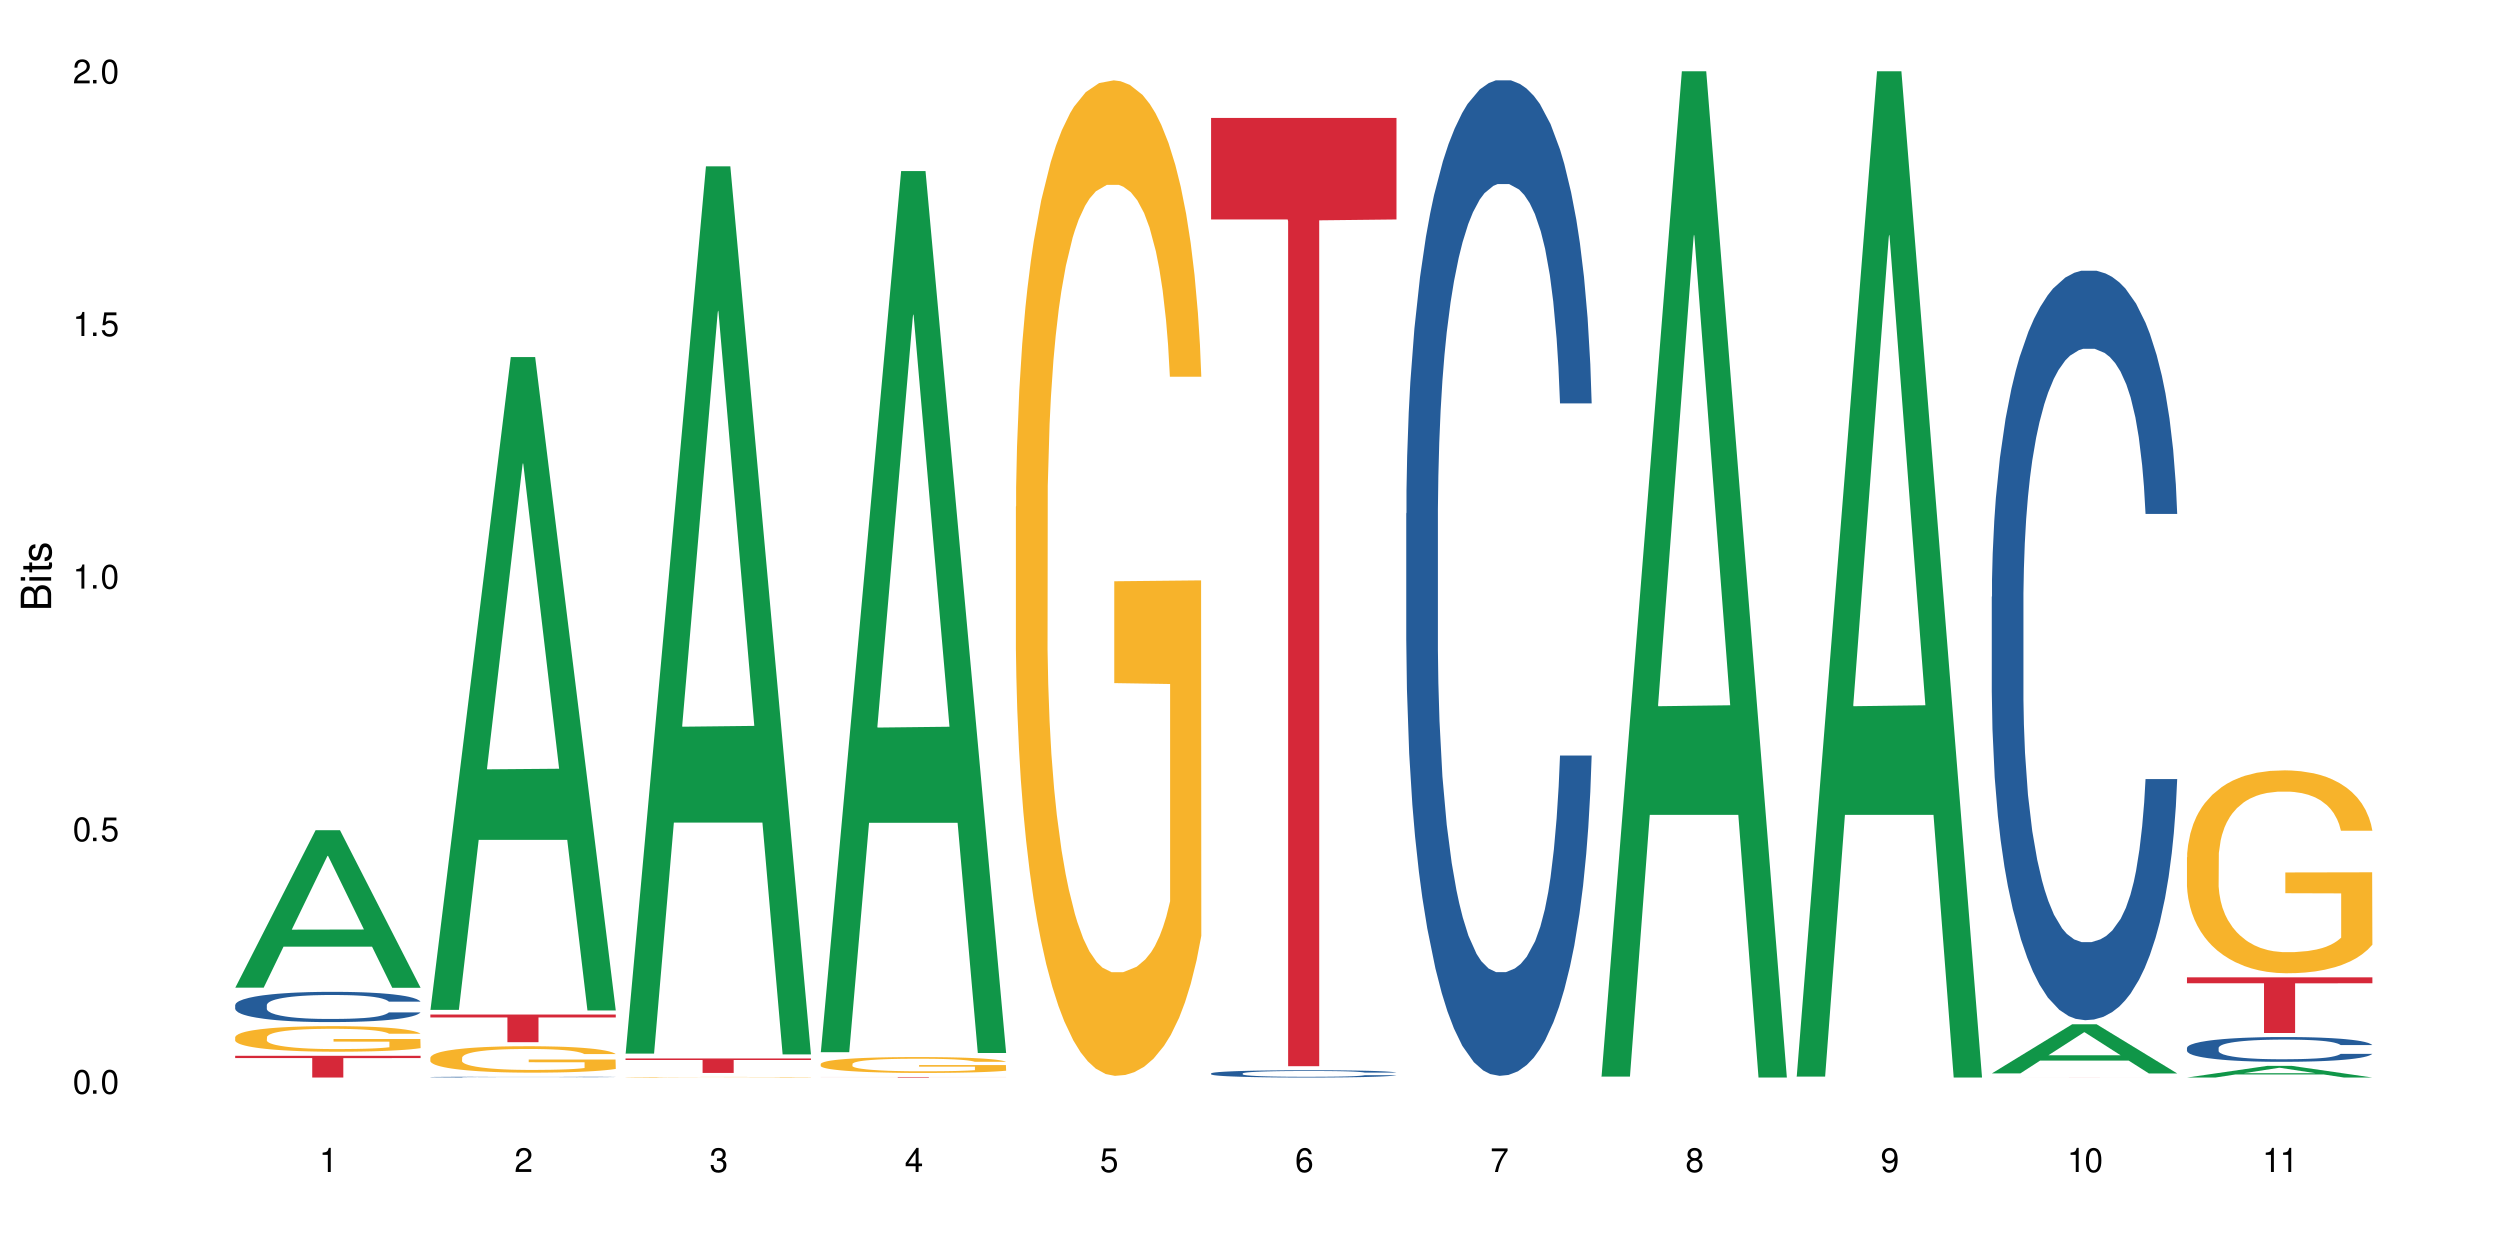
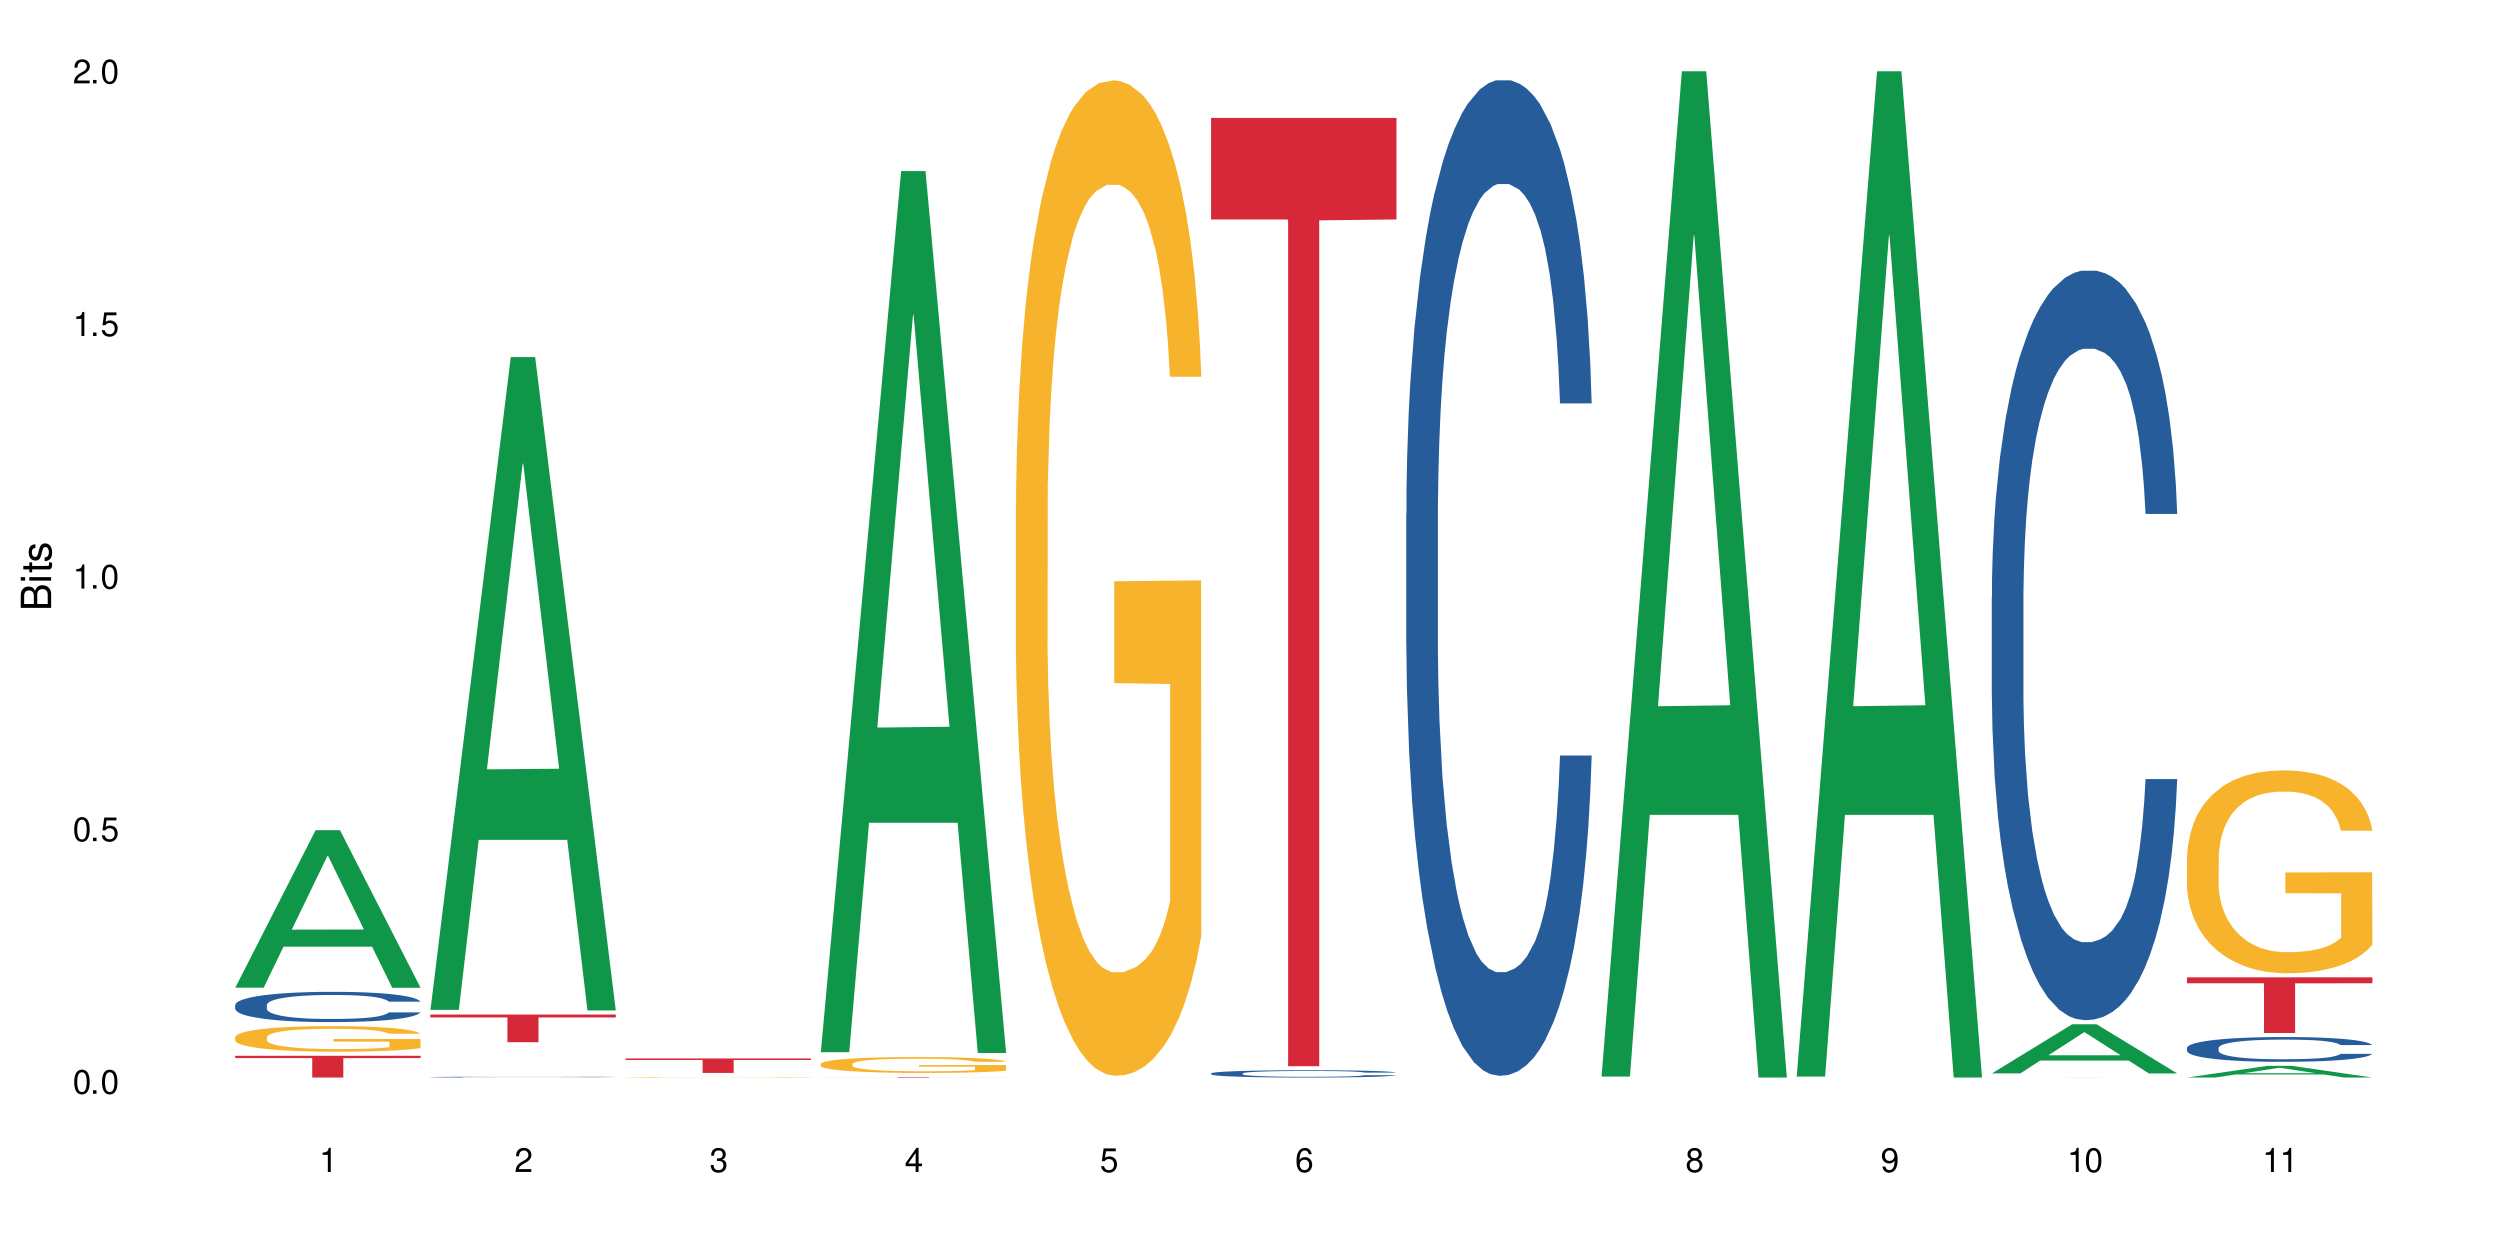
<svg xmlns="http://www.w3.org/2000/svg" xmlns:xlink="http://www.w3.org/1999/xlink" width="720" height="360" viewBox="0 0 720 360">
  <defs>
    <g>
      <g id="glyph-0-0">
</g>
      <g id="glyph-0-1">
        <path d="M 2.641 -6.938 C 2 -6.938 1.422 -6.656 1.078 -6.172 C 0.641 -5.562 0.406 -4.641 0.406 -3.359 C 0.406 -1.016 1.188 0.219 2.641 0.219 C 4.078 0.219 4.859 -1.016 4.859 -3.297 C 4.859 -4.641 4.656 -5.547 4.203 -6.172 C 3.844 -6.656 3.281 -6.938 2.641 -6.938 Z M 2.641 -6.188 C 3.547 -6.188 4 -5.25 4 -3.375 C 4 -1.406 3.562 -0.484 2.625 -0.484 C 1.734 -0.484 1.281 -1.438 1.281 -3.344 C 1.281 -5.25 1.734 -6.188 2.641 -6.188 Z M 2.641 -6.188 " />
      </g>
      <g id="glyph-0-2">
        <path d="M 1.828 -1 L 0.828 -1 L 0.828 0 L 1.828 0 Z M 1.828 -1 " />
      </g>
      <g id="glyph-0-3">
        <path d="M 4.562 -6.797 L 1.062 -6.797 L 0.547 -3.094 L 1.328 -3.094 C 1.719 -3.562 2.047 -3.734 2.578 -3.734 C 3.484 -3.734 4.062 -3.109 4.062 -2.094 C 4.062 -1.125 3.484 -0.531 2.578 -0.531 C 1.828 -0.531 1.375 -0.906 1.188 -1.672 L 0.328 -1.672 C 0.453 -1.109 0.547 -0.844 0.75 -0.594 C 1.125 -0.078 1.828 0.219 2.594 0.219 C 3.969 0.219 4.922 -0.781 4.922 -2.219 C 4.922 -3.562 4.031 -4.484 2.719 -4.484 C 2.25 -4.484 1.859 -4.359 1.469 -4.062 L 1.734 -5.969 L 4.562 -5.969 Z M 4.562 -6.797 " />
      </g>
      <g id="glyph-0-4">
        <path d="M 2.484 -4.938 L 2.484 0 L 3.328 0 L 3.328 -6.938 L 2.766 -6.938 C 2.469 -5.875 2.281 -5.734 0.984 -5.562 L 0.984 -4.938 Z M 2.484 -4.938 " />
      </g>
      <g id="glyph-0-5">
        <path d="M 4.859 -0.828 L 1.281 -0.828 C 1.359 -1.406 1.672 -1.781 2.5 -2.281 L 3.469 -2.828 C 4.406 -3.344 4.906 -4.062 4.906 -4.906 C 4.906 -5.484 4.672 -6.031 4.266 -6.406 C 3.859 -6.766 3.375 -6.938 2.719 -6.938 C 1.859 -6.938 1.219 -6.625 0.844 -6.031 C 0.609 -5.672 0.5 -5.234 0.484 -4.531 L 1.328 -4.531 C 1.359 -5.016 1.406 -5.281 1.531 -5.516 C 1.75 -5.938 2.188 -6.203 2.703 -6.203 C 3.469 -6.203 4.031 -5.641 4.031 -4.891 C 4.031 -4.344 3.719 -3.859 3.125 -3.516 L 2.234 -3 C 0.812 -2.172 0.406 -1.531 0.328 -0.016 L 4.859 -0.016 Z M 4.859 -0.828 " />
      </g>
      <g id="glyph-0-6">
        <path d="M 2.125 -3.188 L 2.578 -3.188 C 3.5 -3.188 3.984 -2.766 3.984 -1.922 C 3.984 -1.062 3.469 -0.531 2.594 -0.531 C 1.656 -0.531 1.203 -1 1.156 -2.016 L 0.312 -2.016 C 0.344 -1.453 0.438 -1.094 0.609 -0.781 C 0.953 -0.109 1.625 0.219 2.547 0.219 C 3.953 0.219 4.859 -0.625 4.859 -1.938 C 4.859 -2.828 4.516 -3.297 3.703 -3.594 C 4.344 -3.844 4.656 -4.328 4.656 -5.031 C 4.656 -6.219 3.875 -6.938 2.578 -6.938 C 1.203 -6.938 0.484 -6.172 0.453 -4.703 L 1.297 -4.703 C 1.312 -5.125 1.344 -5.359 1.453 -5.578 C 1.641 -5.969 2.062 -6.203 2.594 -6.203 C 3.344 -6.203 3.797 -5.75 3.797 -5 C 3.797 -4.516 3.609 -4.219 3.25 -4.047 C 3.016 -3.953 2.703 -3.922 2.125 -3.906 Z M 2.125 -3.188 " />
      </g>
      <g id="glyph-0-7">
        <path d="M 3.141 -1.672 L 3.141 0 L 3.984 0 L 3.984 -1.672 L 4.984 -1.672 L 4.984 -2.438 L 3.984 -2.438 L 3.984 -6.938 L 3.359 -6.938 L 0.266 -2.578 L 0.266 -1.672 Z M 3.141 -2.438 L 1 -2.438 L 3.141 -5.5 Z M 3.141 -2.438 " />
      </g>
      <g id="glyph-0-8">
        <path d="M 4.781 -5.125 C 4.609 -6.266 3.891 -6.938 2.844 -6.938 C 2.094 -6.938 1.422 -6.578 1.031 -5.953 C 0.594 -5.266 0.406 -4.422 0.406 -3.172 C 0.406 -2 0.578 -1.25 0.984 -0.641 C 1.359 -0.078 1.953 0.219 2.703 0.219 C 3.984 0.219 4.922 -0.75 4.922 -2.094 C 4.922 -3.375 4.062 -4.281 2.844 -4.281 C 2.172 -4.281 1.641 -4.031 1.281 -3.516 C 1.281 -5.234 1.828 -6.188 2.797 -6.188 C 3.391 -6.188 3.797 -5.797 3.938 -5.125 Z M 2.734 -3.531 C 3.547 -3.531 4.062 -2.953 4.062 -2.031 C 4.062 -1.156 3.484 -0.531 2.703 -0.531 C 1.922 -0.531 1.328 -1.188 1.328 -2.078 C 1.328 -2.938 1.906 -3.531 2.734 -3.531 Z M 2.734 -3.531 " />
      </g>
      <g id="glyph-0-9">
-         <path d="M 4.984 -6.797 L 0.438 -6.797 L 0.438 -5.969 L 4.109 -5.969 C 2.5 -3.656 1.828 -2.234 1.328 0 L 2.219 0 C 2.594 -2.172 3.453 -4.047 4.984 -6.094 Z M 4.984 -6.797 " />
-       </g>
+         </g>
      <g id="glyph-0-10">
        <path d="M 3.75 -3.656 C 4.469 -4.094 4.688 -4.438 4.688 -5.078 C 4.688 -6.172 3.844 -6.938 2.641 -6.938 C 1.438 -6.938 0.594 -6.172 0.594 -5.094 C 0.594 -4.438 0.812 -4.094 1.516 -3.656 C 0.734 -3.266 0.359 -2.703 0.359 -1.922 C 0.359 -0.656 1.281 0.219 2.641 0.219 C 3.984 0.219 4.922 -0.656 4.922 -1.922 C 4.922 -2.703 4.531 -3.266 3.75 -3.656 Z M 2.641 -6.188 C 3.359 -6.188 3.812 -5.75 3.812 -5.062 C 3.812 -4.406 3.344 -3.984 2.641 -3.984 C 1.922 -3.984 1.453 -4.406 1.453 -5.078 C 1.453 -5.75 1.922 -6.188 2.641 -6.188 Z M 2.641 -3.266 C 3.484 -3.266 4.062 -2.719 4.062 -1.906 C 4.062 -1.078 3.484 -0.531 2.625 -0.531 C 1.797 -0.531 1.219 -1.094 1.219 -1.906 C 1.219 -2.719 1.781 -3.266 2.641 -3.266 Z M 2.641 -3.266 " />
      </g>
      <g id="glyph-0-11">
        <path d="M 0.516 -1.578 C 0.672 -0.453 1.406 0.219 2.438 0.219 C 3.188 0.219 3.859 -0.141 4.266 -0.766 C 4.688 -1.453 4.891 -2.297 4.891 -3.547 C 4.891 -4.719 4.703 -5.453 4.312 -6.078 C 3.938 -6.641 3.344 -6.938 2.594 -6.938 C 1.297 -6.938 0.359 -5.969 0.359 -4.625 C 0.359 -3.344 1.234 -2.453 2.453 -2.453 C 3.094 -2.453 3.578 -2.672 4.016 -3.203 C 4 -1.484 3.469 -0.531 2.5 -0.531 C 1.906 -0.531 1.484 -0.906 1.359 -1.578 Z M 2.578 -6.203 C 3.375 -6.203 3.969 -5.531 3.969 -4.641 C 3.969 -3.797 3.391 -3.188 2.547 -3.188 C 1.734 -3.188 1.234 -3.766 1.234 -4.688 C 1.234 -5.562 1.797 -6.203 2.578 -6.203 Z M 2.578 -6.203 " />
      </g>
      <g id="glyph-1-0">
</g>
      <g id="glyph-1-1">
        <path d="M 0 -0.953 L 0 -4.891 C 0 -5.719 -0.234 -6.344 -0.734 -6.797 C -1.188 -7.234 -1.812 -7.469 -2.5 -7.469 C -3.547 -7.469 -4.188 -7 -4.625 -5.875 C -4.984 -6.688 -5.625 -7.094 -6.531 -7.094 C -7.172 -7.094 -7.734 -6.859 -8.141 -6.391 C -8.562 -5.922 -8.75 -5.344 -8.75 -4.5 L -8.75 -0.953 Z M -4.984 -2.062 L -7.766 -2.062 L -7.766 -4.219 C -7.766 -4.844 -7.688 -5.203 -7.453 -5.5 C -7.219 -5.812 -6.859 -5.969 -6.375 -5.969 C -5.891 -5.969 -5.531 -5.812 -5.297 -5.5 C -5.062 -5.203 -4.984 -4.844 -4.984 -4.219 Z M -0.984 -2.062 L -4 -2.062 L -4 -4.781 C -4 -5.766 -3.438 -6.359 -2.484 -6.359 C -1.547 -6.359 -0.984 -5.766 -0.984 -4.781 Z M -0.984 -2.062 " />
      </g>
      <g id="glyph-1-2">
        <path d="M -6.281 -1.797 L -6.281 -0.797 L 0 -0.797 L 0 -1.797 Z M -8.75 -1.797 L -8.75 -0.797 L -7.484 -0.797 L -7.484 -1.797 Z M -8.75 -1.797 " />
      </g>
      <g id="glyph-1-3">
        <path d="M -6.281 -3.047 L -6.281 -2.016 L -8.016 -2.016 L -8.016 -1.016 L -6.281 -1.016 L -6.281 -0.172 L -5.469 -0.172 L -5.469 -1.016 L -0.719 -1.016 C -0.078 -1.016 0.281 -1.453 0.281 -2.234 C 0.281 -2.5 0.25 -2.719 0.188 -3.047 L -0.641 -3.047 C -0.609 -2.906 -0.594 -2.766 -0.594 -2.562 C -0.594 -2.141 -0.719 -2.016 -1.156 -2.016 L -5.469 -2.016 L -5.469 -3.047 Z M -6.281 -3.047 " />
      </g>
      <g id="glyph-1-4">
        <path d="M -4.531 -5.25 C -5.766 -5.25 -6.469 -4.422 -6.469 -2.969 C -6.469 -1.516 -5.719 -0.562 -4.547 -0.562 C -3.562 -0.562 -3.094 -1.062 -2.734 -2.562 L -2.516 -3.484 C -2.344 -4.188 -2.094 -4.469 -1.641 -4.469 C -1.047 -4.469 -0.641 -3.875 -0.641 -3 C -0.641 -2.453 -0.797 -2 -1.062 -1.75 C -1.25 -1.594 -1.422 -1.531 -1.875 -1.469 L -1.875 -0.406 C -0.422 -0.453 0.281 -1.266 0.281 -2.922 C 0.281 -4.5 -0.5 -5.516 -1.719 -5.516 C -2.656 -5.516 -3.172 -4.984 -3.469 -3.734 L -3.703 -2.766 C -3.891 -1.953 -4.156 -1.609 -4.594 -1.609 C -5.188 -1.609 -5.547 -2.125 -5.547 -2.938 C -5.547 -3.75 -5.203 -4.172 -4.531 -4.203 Z M -4.531 -5.25 " />
      </g>
    </g>
  </defs>
  <rect x="-72" y="-36" width="864" height="432" fill="rgb(100%, 100%, 100%)" fill-opacity="1" />
  <path fill-rule="nonzero" fill="rgb(6.275%, 58.824%, 28.235%)" fill-opacity="1" d="M 67.73 284.449 L 67.789 284.406 L 90.895 239.09 L 97.91 239.09 L 121.133 284.492 L 112.973 284.492 L 107.152 272.641 L 81.652 272.641 L 75.945 284.449 L 67.73 284.449 L 84.105 267.738 L 104.816 267.695 L 94.488 246.508 L 94.375 246.465 L 94.262 246.594 L 84.047 267.695 L 84.105 267.738 Z M 67.73 284.449 " />
  <path fill-rule="nonzero" fill="rgb(14.51%, 36.078%, 60%)" fill-opacity="1" d="M 67.73 289.445 L 67.797 289.438 L 67.797 289.246 L 67.992 288.941 L 68.449 288.559 L 68.902 288.297 L 70.074 287.828 L 71.703 287.375 L 73.398 287.023 L 74.633 286.816 L 75.742 286.656 L 78.281 286.363 L 79.91 286.211 L 81.668 286.078 L 83.816 285.941 L 85.379 285.863 L 88.895 285.734 L 91.5 285.68 L 93.52 285.656 L 97.883 285.656 L 100.488 285.688 L 102.375 285.727 L 104.461 285.789 L 106.219 285.863 L 109.281 286.035 L 112.016 286.258 L 113.254 286.387 L 115.207 286.633 L 116.703 286.871 L 117.746 287.078 L 118.918 287.375 L 119.961 287.734 L 120.742 288.137 L 121.133 288.48 L 112.016 288.48 L 111.559 288.164 L 111.039 287.914 L 110.062 287.59 L 109.086 287.359 L 107.715 287.129 L 106.48 286.977 L 104.785 286.824 L 103.289 286.73 L 101.727 286.656 L 100.227 286.609 L 97.363 286.562 L 94.039 286.562 L 92.805 286.578 L 90.262 286.641 L 88.895 286.699 L 86.941 286.809 L 85.574 286.914 L 83.945 287.07 L 82.84 287.207 L 81.473 287.414 L 80.496 287.598 L 79.387 287.859 L 78.738 288.059 L 78.152 288.281 L 77.629 288.543 L 77.238 288.824 L 76.977 289.117 L 76.848 289.402 L 76.848 290.637 L 76.977 290.926 L 77.305 291.258 L 78.152 291.746 L 79.387 292.168 L 80.82 292.5 L 82.188 292.738 L 82.969 292.852 L 84.012 292.98 L 85.641 293.137 L 87.984 293.297 L 89.352 293.359 L 91.438 293.426 L 93.586 293.457 L 96.449 293.457 L 98.988 293.426 L 100.684 293.387 L 102.441 293.32 L 104.852 293.188 L 106.348 293.059 L 107.652 292.906 L 108.629 292.758 L 109.281 292.629 L 110.258 292.383 L 111.039 292.109 L 111.625 291.832 L 112.016 291.562 L 121.133 291.562 L 120.742 291.879 L 120.156 292.191 L 119.57 292.422 L 118.656 292.699 L 117.613 292.945 L 116.117 293.227 L 114.879 293.41 L 113.254 293.609 L 111.754 293.758 L 110.125 293.895 L 107.715 294.055 L 106.152 294.133 L 104.461 294.203 L 102.441 294.27 L 99.902 294.324 L 97.168 294.355 L 94.625 294.363 L 91.891 294.348 L 89.871 294.316 L 87.203 294.246 L 83.883 294.102 L 81.473 293.949 L 79.582 293.801 L 77.957 293.641 L 76.133 293.426 L 73.789 293.074 L 72.355 292.805 L 71.379 292.582 L 70.27 292.27 L 69.488 291.992 L 68.578 291.547 L 67.926 290.98 L 67.73 290.543 Z M 67.73 289.445 " />
  <path fill-rule="nonzero" fill="rgb(96.863%, 70.196%, 16.863%)" fill-opacity="1" d="M 67.73 298.684 L 67.797 298.676 L 67.797 298.543 L 68.055 298.238 L 68.707 297.824 L 69.555 297.48 L 70.465 297.211 L 71.051 297.07 L 72.027 296.867 L 72.875 296.719 L 75.023 296.418 L 77.762 296.133 L 79.258 296.012 L 80.949 295.898 L 83.359 295.77 L 84.469 295.723 L 87.855 295.617 L 91.695 295.547 L 95.93 295.527 L 97.883 295.535 L 100.555 295.562 L 104.199 295.637 L 106.285 295.703 L 107.91 295.77 L 109.605 295.859 L 111.688 295.992 L 113.645 296.152 L 115.207 296.316 L 116.77 296.516 L 118.07 296.734 L 119.18 296.969 L 120.156 297.25 L 120.742 297.484 L 121.133 297.723 L 112.078 297.723 L 111.559 297.484 L 110.973 297.305 L 109.996 297.082 L 109.02 296.922 L 108.043 296.793 L 106.219 296.617 L 104.656 296.512 L 102.703 296.418 L 100.812 296.355 L 98.664 296.316 L 97.363 296.301 L 93.91 296.301 L 90.785 296.348 L 88.961 296.402 L 87.66 296.457 L 85.836 296.559 L 84.727 296.637 L 84.078 296.691 L 82.125 296.902 L 80.82 297.09 L 80.105 297.219 L 79.191 297.418 L 78.543 297.602 L 77.824 297.871 L 77.434 298.07 L 76.914 298.531 L 76.848 299.742 L 77.043 299.996 L 77.434 300.273 L 77.957 300.516 L 78.738 300.77 L 79.52 300.965 L 80.887 301.227 L 82.059 301.402 L 82.969 301.516 L 84.727 301.699 L 85.445 301.758 L 87.137 301.879 L 88.895 301.977 L 91.047 302.055 L 92.672 302.098 L 95.277 302.129 L 98.598 302.129 L 102.508 302.09 L 104.98 302.035 L 106.676 301.98 L 107.781 301.934 L 109.148 301.859 L 110.125 301.793 L 111.039 301.719 L 112.145 301.605 L 112.145 299.996 L 96.059 299.988 L 96.059 299.234 L 121.066 299.23 L 121.133 301.859 L 119.766 302.043 L 118.07 302.219 L 116.441 302.352 L 114.75 302.465 L 112.34 302.594 L 110.387 302.676 L 107.391 302.77 L 104.656 302.828 L 101.789 302.871 L 99.25 302.891 L 96.254 302.898 L 93.586 302.883 L 90.719 302.844 L 88.441 302.789 L 86.355 302.723 L 84.273 302.633 L 81.668 302.492 L 79.973 302.379 L 78.215 302.238 L 76.457 302.07 L 74.895 301.887 L 73.852 301.746 L 72.812 301.586 L 71.703 301.383 L 70.66 301.152 L 69.879 300.945 L 69.164 300.711 L 68.645 300.488 L 68.121 300.184 L 67.859 299.941 L 67.73 299.734 Z M 67.73 298.684 " />
  <path fill-rule="nonzero" fill="rgb(83.922%, 15.686%, 22.353%)" fill-opacity="1" d="M 67.73 304.062 L 121.133 304.062 L 121.133 304.73 L 98.875 304.738 L 98.875 310.332 L 89.922 310.332 L 89.922 304.742 L 89.793 304.73 L 67.73 304.73 Z M 67.73 304.062 " />
  <path fill-rule="nonzero" fill="rgb(6.275%, 58.824%, 28.235%)" fill-opacity="1" d="M 123.941 290.836 L 124 290.656 L 147.105 102.828 L 154.125 102.828 L 177.344 291.012 L 169.184 291.012 L 163.367 241.891 L 137.863 241.891 L 132.156 290.836 L 123.941 290.836 L 140.316 221.57 L 161.027 221.395 L 150.699 133.574 L 150.586 133.398 L 150.473 133.93 L 140.258 221.395 L 140.316 221.57 Z M 123.941 290.836 " />
  <path fill-rule="nonzero" fill="rgb(14.51%, 36.078%, 60%)" fill-opacity="1" d="M 123.941 310.195 L 124.008 310.195 L 124.008 310.191 L 124.203 310.184 L 124.66 310.172 L 125.113 310.164 L 126.285 310.152 L 127.914 310.141 L 129.609 310.129 L 130.844 310.125 L 131.953 310.117 L 134.492 310.109 L 136.121 310.105 L 137.879 310.102 L 140.027 310.098 L 141.59 310.098 L 145.109 310.094 L 147.711 310.094 L 149.73 310.09 L 154.094 310.09 L 156.699 310.094 L 160.672 310.094 L 162.43 310.098 L 165.492 310.102 L 168.227 310.109 L 169.465 310.113 L 171.418 310.117 L 172.914 310.125 L 173.957 310.129 L 175.129 310.141 L 176.172 310.148 L 176.953 310.16 L 177.344 310.168 L 168.227 310.168 L 167.77 310.16 L 167.25 310.152 L 165.297 310.137 L 163.93 310.133 L 162.691 310.129 L 160.996 310.125 L 159.5 310.121 L 157.938 310.117 L 146.477 310.117 L 145.109 310.121 L 143.152 310.125 L 141.785 310.125 L 140.156 310.129 L 139.051 310.133 L 137.684 310.141 L 136.707 310.145 L 135.598 310.152 L 134.949 310.156 L 134.363 310.164 L 133.84 310.172 L 133.449 310.18 L 133.191 310.188 L 133.059 310.195 L 133.059 310.23 L 133.191 310.238 L 133.516 310.246 L 134.363 310.262 L 135.598 310.273 L 137.031 310.281 L 138.398 310.289 L 139.18 310.289 L 140.223 310.293 L 141.852 310.297 L 144.195 310.305 L 147.648 310.305 L 149.797 310.309 L 152.66 310.309 L 155.203 310.305 L 158.652 310.305 L 161.062 310.301 L 162.559 310.297 L 163.863 310.293 L 164.84 310.289 L 165.492 310.285 L 166.469 310.277 L 167.25 310.27 L 167.836 310.262 L 168.227 310.254 L 177.344 310.254 L 176.367 310.273 L 175.781 310.277 L 174.867 310.285 L 173.828 310.293 L 172.328 310.301 L 171.09 310.305 L 169.465 310.312 L 167.965 310.316 L 166.336 310.32 L 163.93 310.324 L 162.363 310.324 L 160.672 310.328 L 158.652 310.328 L 156.113 310.332 L 146.086 310.332 L 143.414 310.328 L 140.094 310.324 L 137.684 310.32 L 135.793 310.316 L 134.168 310.312 L 132.344 310.305 L 130 310.297 L 128.566 310.289 L 127.59 310.281 L 126.48 310.273 L 125.699 310.266 L 124.789 310.254 L 124.137 310.238 L 123.941 310.227 Z M 123.941 310.195 " />
-   <path fill-rule="nonzero" fill="rgb(96.863%, 70.196%, 16.863%)" fill-opacity="1" d="M 123.941 304.57 L 124.008 304.566 L 124.008 304.426 L 124.27 304.113 L 124.918 303.68 L 125.766 303.328 L 126.676 303.047 L 127.266 302.902 L 128.242 302.695 L 129.086 302.539 L 131.234 302.227 L 133.973 301.934 L 135.469 301.809 L 137.164 301.691 L 139.57 301.559 L 140.68 301.512 L 144.066 301.398 L 147.906 301.328 L 152.141 301.309 L 154.094 301.316 L 156.766 301.344 L 160.41 301.422 L 162.496 301.488 L 164.125 301.559 L 165.816 301.648 L 167.902 301.789 L 169.855 301.957 L 171.418 302.121 L 172.98 302.332 L 174.281 302.555 L 175.391 302.797 L 176.367 303.09 L 176.953 303.332 L 177.344 303.578 L 168.293 303.578 L 167.77 303.332 L 167.184 303.145 L 166.207 302.918 L 165.23 302.75 L 164.254 302.617 L 162.43 302.438 L 160.867 302.324 L 158.914 302.227 L 157.023 302.164 L 154.875 302.121 L 153.574 302.109 L 150.121 302.109 L 146.996 302.156 L 145.172 302.215 L 143.871 302.27 L 142.047 302.375 L 140.941 302.457 L 140.289 302.512 L 138.336 302.727 L 137.031 302.922 L 136.316 303.055 L 135.402 303.266 L 134.754 303.453 L 134.035 303.73 L 133.645 303.938 L 133.125 304.41 L 133.059 305.664 L 133.254 305.93 L 133.645 306.215 L 134.168 306.465 L 134.949 306.73 L 135.73 306.93 L 137.098 307.203 L 138.27 307.383 L 139.18 307.5 L 140.941 307.688 L 141.656 307.75 L 143.348 307.875 L 145.109 307.973 L 147.258 308.059 L 148.883 308.098 L 151.488 308.133 L 154.812 308.133 L 158.719 308.094 L 161.191 308.035 L 162.887 307.98 L 163.992 307.934 L 165.359 307.855 L 166.336 307.785 L 167.25 307.711 L 168.355 307.59 L 168.355 305.93 L 152.27 305.922 L 152.27 305.141 L 177.277 305.137 L 177.344 307.855 L 175.977 308.043 L 174.281 308.223 L 172.656 308.363 L 170.961 308.48 L 168.551 308.613 L 166.598 308.699 L 163.602 308.797 L 160.867 308.859 L 158 308.898 L 155.461 308.922 L 152.465 308.926 L 149.797 308.914 L 146.93 308.871 L 144.652 308.816 L 142.566 308.746 L 140.484 308.656 L 137.879 308.512 L 136.188 308.391 L 134.426 308.246 L 132.668 308.07 L 131.105 307.883 L 130.062 307.738 L 129.023 307.57 L 127.914 307.363 L 126.871 307.125 L 126.09 306.91 L 125.375 306.668 L 124.855 306.438 L 124.332 306.125 L 124.074 305.871 L 123.941 305.656 Z M 123.941 304.57 " />
  <path fill-rule="nonzero" fill="rgb(83.922%, 15.686%, 22.353%)" fill-opacity="1" d="M 123.941 292.176 L 177.344 292.176 L 177.344 293.027 L 155.086 293.035 L 155.086 300.145 L 146.133 300.145 L 146.133 293.043 L 146.004 293.027 L 123.941 293.027 Z M 123.941 292.176 " />
-   <path fill-rule="nonzero" fill="rgb(6.275%, 58.824%, 28.235%)" fill-opacity="1" d="M 180.152 303.438 L 180.211 303.195 L 203.316 47.91 L 210.336 47.91 L 233.555 303.676 L 225.395 303.676 L 219.578 236.914 L 194.074 236.914 L 188.371 303.438 L 180.152 303.438 L 196.527 209.293 L 217.238 209.055 L 206.91 89.695 L 206.797 89.457 L 206.684 90.176 L 196.473 209.055 L 196.527 209.293 Z M 180.152 303.438 " />
  <path fill-rule="nonzero" fill="rgb(96.863%, 70.196%, 16.863%)" fill-opacity="1" d="M 180.152 310.238 L 180.219 310.238 L 180.219 310.234 L 180.48 310.227 L 181.129 310.219 L 181.977 310.211 L 182.891 310.203 L 183.477 310.199 L 184.453 310.195 L 185.297 310.191 L 187.449 310.184 L 190.184 310.18 L 191.68 310.176 L 193.375 310.172 L 195.785 310.172 L 196.891 310.168 L 200.277 310.168 L 204.121 310.164 L 212.977 310.164 L 216.621 310.168 L 218.707 310.168 L 220.336 310.172 L 222.027 310.172 L 224.113 310.176 L 226.066 310.18 L 229.191 310.188 L 230.492 310.191 L 231.602 310.199 L 232.578 310.203 L 233.164 310.211 L 233.555 310.215 L 224.504 310.215 L 223.98 310.211 L 223.395 310.207 L 222.418 310.199 L 221.441 310.195 L 220.465 310.195 L 218.641 310.191 L 217.078 310.188 L 215.125 310.184 L 201.383 310.184 L 200.082 310.188 L 198.258 310.188 L 197.152 310.191 L 196.5 310.191 L 194.547 310.195 L 193.242 310.199 L 192.527 310.203 L 191.617 310.207 L 190.965 310.211 L 190.246 310.219 L 189.855 310.223 L 189.336 310.234 L 189.27 310.262 L 189.855 310.273 L 190.379 310.277 L 191.16 310.285 L 191.941 310.289 L 193.309 310.293 L 194.48 310.297 L 195.395 310.301 L 197.152 310.305 L 197.867 310.305 L 199.562 310.309 L 201.32 310.312 L 205.098 310.312 L 207.699 310.316 L 211.023 310.316 L 214.93 310.312 L 220.203 310.312 L 221.57 310.309 L 222.551 310.309 L 223.461 310.305 L 224.566 310.305 L 224.566 310.266 L 208.484 310.266 L 208.484 310.25 L 233.488 310.25 L 233.555 310.309 L 232.188 310.312 L 230.492 310.316 L 228.867 310.32 L 227.172 310.324 L 224.762 310.324 L 222.809 310.328 L 219.812 310.328 L 217.078 310.332 L 203.141 310.332 L 200.863 310.328 L 196.695 310.328 L 194.09 310.324 L 192.398 310.32 L 190.641 310.316 L 188.879 310.312 L 187.316 310.309 L 186.277 310.305 L 185.234 310.301 L 184.125 310.297 L 183.086 310.293 L 182.305 310.289 L 181.586 310.281 L 181.066 310.277 L 180.543 310.27 L 180.285 310.266 L 180.152 310.262 Z M 180.152 310.238 " />
  <path fill-rule="nonzero" fill="rgb(83.922%, 15.686%, 22.353%)" fill-opacity="1" d="M 180.152 304.84 L 233.555 304.84 L 233.555 305.285 L 211.301 305.289 L 211.301 309 L 202.344 309 L 202.344 305.293 L 202.215 305.285 L 180.152 305.285 Z M 180.152 304.84 " />
  <path fill-rule="nonzero" fill="rgb(6.275%, 58.824%, 28.235%)" fill-opacity="1" d="M 236.367 303.031 L 236.422 302.793 L 259.527 49.266 L 266.547 49.266 L 289.766 303.27 L 281.609 303.27 L 275.789 236.965 L 250.285 236.965 L 244.582 303.031 L 236.367 303.031 L 252.738 209.539 L 273.449 209.301 L 263.121 90.766 L 263.008 90.527 L 262.895 91.242 L 252.684 209.301 L 252.738 209.539 Z M 236.367 303.031 " />
  <path fill-rule="nonzero" fill="rgb(96.863%, 70.196%, 16.863%)" fill-opacity="1" d="M 236.367 306.391 L 236.43 306.387 L 236.43 306.305 L 236.691 306.117 L 237.344 305.859 L 238.188 305.645 L 239.102 305.477 L 239.688 305.391 L 240.664 305.266 L 241.512 305.172 L 243.66 304.984 L 246.395 304.809 L 247.891 304.734 L 249.586 304.664 L 251.996 304.582 L 253.102 304.555 L 256.488 304.488 L 260.332 304.445 L 264.562 304.434 L 266.516 304.438 L 269.188 304.453 L 272.836 304.5 L 274.918 304.543 L 276.547 304.582 L 278.238 304.637 L 280.324 304.723 L 282.277 304.82 L 283.84 304.922 L 285.402 305.047 L 286.707 305.18 L 287.812 305.328 L 288.789 305.504 L 289.375 305.648 L 289.766 305.797 L 280.715 305.797 L 280.191 305.648 L 279.605 305.535 L 278.629 305.398 L 277.652 305.297 L 276.676 305.219 L 274.852 305.109 L 273.289 305.043 L 271.336 304.984 L 269.449 304.945 L 267.301 304.922 L 265.996 304.914 L 262.543 304.914 L 259.418 304.941 L 257.594 304.977 L 256.293 305.008 L 254.469 305.07 L 253.363 305.121 L 252.711 305.156 L 250.758 305.285 L 249.457 305.402 L 248.738 305.48 L 247.828 305.605 L 247.176 305.719 L 246.461 305.887 L 246.07 306.012 L 245.547 306.297 L 245.484 307.047 L 245.68 307.207 L 246.07 307.379 L 246.59 307.527 L 247.371 307.688 L 248.152 307.809 L 249.52 307.973 L 250.691 308.082 L 251.605 308.152 L 253.363 308.266 L 254.078 308.301 L 255.773 308.379 L 257.531 308.438 L 259.68 308.484 L 261.309 308.512 L 263.914 308.531 L 267.234 308.531 L 271.141 308.508 L 273.617 308.473 L 275.309 308.441 L 276.418 308.41 L 277.785 308.363 L 278.762 308.324 L 279.672 308.277 L 280.781 308.207 L 280.781 307.207 L 264.695 307.203 L 264.695 306.734 L 289.699 306.73 L 289.766 308.363 L 288.398 308.477 L 286.707 308.586 L 285.078 308.668 L 283.383 308.742 L 280.977 308.82 L 279.02 308.871 L 276.023 308.93 L 273.289 308.965 L 270.426 308.992 L 267.887 309.004 L 264.891 309.008 L 262.219 309 L 259.355 308.977 L 257.074 308.941 L 254.992 308.898 L 252.906 308.844 L 250.301 308.758 L 248.609 308.688 L 246.852 308.598 L 245.094 308.492 L 243.527 308.383 L 242.488 308.293 L 241.445 308.191 L 240.34 308.066 L 239.297 307.926 L 238.516 307.797 L 237.797 307.648 L 237.277 307.512 L 236.758 307.324 L 236.496 307.172 L 236.367 307.043 Z M 236.367 306.391 " />
  <path fill-rule="nonzero" fill="rgb(83.922%, 15.686%, 22.353%)" fill-opacity="1" d="M 236.367 310.172 L 289.766 310.172 L 289.766 310.188 L 267.512 310.188 L 267.512 310.332 L 258.555 310.332 L 258.555 310.188 L 236.367 310.188 Z M 236.367 310.172 " />
  <path fill-rule="nonzero" fill="rgb(96.863%, 70.196%, 16.863%)" fill-opacity="1" d="M 292.578 145.938 L 292.641 145.676 L 292.641 140.438 L 292.902 128.656 L 293.555 112.422 L 294.398 99.07 L 295.312 88.594 L 295.898 83.098 L 296.875 75.242 L 297.723 69.48 L 299.871 57.699 L 302.605 46.703 L 304.105 41.988 L 305.797 37.535 L 308.207 32.562 L 309.312 30.73 L 312.699 26.539 L 316.543 23.922 L 320.773 23.137 L 322.73 23.398 L 325.398 24.445 L 329.047 27.324 L 331.129 29.945 L 332.758 32.562 L 334.449 35.965 L 336.535 41.203 L 338.488 47.488 L 340.051 53.77 L 341.613 61.625 L 342.918 70.004 L 344.023 79.168 L 345 90.168 L 345.586 99.332 L 345.977 108.496 L 336.926 108.496 L 336.406 99.332 L 335.82 92.262 L 334.84 83.621 L 333.863 77.336 L 332.887 72.359 L 331.066 65.555 L 329.5 61.363 L 327.547 57.699 L 325.66 55.344 L 323.512 53.77 L 322.207 53.246 L 318.758 53.246 L 315.629 55.078 L 313.809 57.176 L 312.504 59.27 L 310.68 63.195 L 309.574 66.34 L 308.922 68.434 L 306.969 76.551 L 305.668 83.883 L 304.949 88.855 L 304.039 96.711 L 303.387 103.781 L 302.672 114.254 L 302.281 122.109 L 301.758 139.914 L 301.695 187.047 L 301.891 196.996 L 302.281 207.73 L 302.801 217.156 L 303.582 227.105 L 304.363 234.699 L 305.73 244.91 L 306.902 251.719 L 307.816 256.172 L 309.574 263.238 L 310.289 265.598 L 311.984 270.309 L 313.742 273.977 L 315.891 277.117 L 317.52 278.688 L 320.125 279.996 L 323.445 279.996 L 327.352 278.426 L 329.828 276.332 L 331.52 274.238 L 332.629 272.406 L 333.996 269.523 L 334.973 266.906 L 335.883 264.027 L 336.992 259.574 L 336.992 196.996 L 320.906 196.734 L 320.906 167.406 L 345.914 167.145 L 345.977 269.523 L 344.609 276.594 L 342.918 283.402 L 341.289 288.637 L 339.598 293.09 L 337.188 298.062 L 335.234 301.207 L 332.238 304.871 L 329.5 307.23 L 326.637 308.801 L 324.098 309.586 L 321.102 309.848 L 318.43 309.324 L 315.566 307.754 L 313.285 305.656 L 311.203 303.039 L 309.117 299.637 L 306.512 294.137 L 304.82 289.688 L 303.062 284.188 L 301.305 277.641 L 299.742 270.57 L 298.699 265.074 L 297.656 258.789 L 296.551 250.934 L 295.508 242.031 L 294.727 233.914 L 294.008 224.75 L 293.488 216.109 L 292.969 204.328 L 292.707 194.902 L 292.578 186.785 Z M 292.578 145.938 " />
  <path fill-rule="nonzero" fill="rgb(14.51%, 36.078%, 60%)" fill-opacity="1" d="M 348.789 309.141 L 348.852 309.141 L 348.852 309.094 L 349.051 309.02 L 349.504 308.93 L 349.961 308.863 L 351.133 308.75 L 352.762 308.641 L 354.453 308.559 L 355.691 308.508 L 356.797 308.469 L 359.34 308.398 L 360.965 308.359 L 362.727 308.328 L 364.875 308.297 L 366.438 308.277 L 369.953 308.246 L 372.559 308.23 L 374.578 308.227 L 378.941 308.227 L 381.547 308.234 L 383.434 308.242 L 385.52 308.258 L 387.277 308.277 L 390.336 308.316 L 393.07 308.371 L 394.309 308.402 L 396.262 308.461 L 397.762 308.52 L 398.805 308.57 L 399.977 308.641 L 401.016 308.727 L 401.797 308.828 L 402.188 308.91 L 393.07 308.91 L 392.617 308.832 L 392.094 308.773 L 391.117 308.695 L 390.141 308.637 L 388.773 308.582 L 387.535 308.547 L 385.844 308.508 L 384.344 308.484 L 382.781 308.469 L 381.285 308.457 L 378.418 308.445 L 375.098 308.445 L 373.859 308.449 L 371.32 308.465 L 369.953 308.477 L 368 308.504 L 366.633 308.531 L 365.004 308.57 L 363.898 308.602 L 362.531 308.652 L 361.551 308.695 L 360.445 308.758 L 359.793 308.809 L 359.207 308.859 L 358.688 308.926 L 358.297 308.992 L 358.035 309.062 L 357.906 309.133 L 357.906 309.43 L 358.035 309.5 L 358.363 309.582 L 359.207 309.699 L 360.445 309.801 L 361.879 309.883 L 363.246 309.941 L 364.027 309.965 L 365.07 309.996 L 366.695 310.035 L 369.043 310.074 L 370.41 310.09 L 372.492 310.105 L 374.641 310.113 L 377.508 310.113 L 380.047 310.105 L 381.742 310.094 L 383.5 310.082 L 385.91 310.047 L 387.406 310.016 L 388.707 309.98 L 389.688 309.945 L 390.336 309.914 L 391.312 309.852 L 392.094 309.789 L 392.68 309.719 L 393.07 309.656 L 402.188 309.656 L 401.797 309.73 L 401.211 309.809 L 400.625 309.863 L 399.715 309.93 L 398.672 309.988 L 397.176 310.059 L 395.938 310.102 L 394.309 310.148 L 392.812 310.188 L 391.184 310.219 L 388.773 310.258 L 387.211 310.277 L 385.52 310.293 L 383.5 310.309 L 380.961 310.324 L 378.223 310.332 L 375.684 310.332 L 372.949 310.328 L 370.93 310.32 L 368.262 310.305 L 364.938 310.27 L 362.531 310.23 L 360.641 310.195 L 359.012 310.156 L 357.188 310.105 L 354.844 310.02 L 353.41 309.953 L 352.434 309.902 L 351.328 309.824 L 350.547 309.758 L 349.637 309.652 L 348.984 309.516 L 348.789 309.406 Z M 348.789 309.141 " />
  <path fill-rule="nonzero" fill="rgb(83.922%, 15.686%, 22.353%)" fill-opacity="1" d="M 348.789 33.969 L 402.188 33.969 L 402.188 63.203 L 379.934 63.457 L 379.934 307.062 L 370.98 307.062 L 370.98 63.715 L 370.848 63.203 L 348.789 63.203 Z M 348.789 33.969 " />
  <path fill-rule="nonzero" fill="rgb(14.51%, 36.078%, 60%)" fill-opacity="1" d="M 405 147.883 L 405.066 147.621 L 405.066 141.332 L 405.262 131.375 L 405.715 118.793 L 406.172 110.145 L 407.344 94.684 L 408.973 79.746 L 410.664 68.215 L 411.902 61.398 L 413.012 56.156 L 415.551 46.461 L 417.18 41.48 L 418.938 37.027 L 421.086 32.57 L 422.648 29.949 L 426.164 25.758 L 428.77 23.922 L 430.789 23.137 L 435.152 23.137 L 437.758 24.184 L 439.645 25.496 L 441.73 27.59 L 443.488 29.949 L 446.547 35.715 L 449.285 43.055 L 450.52 47.246 L 452.473 55.371 L 453.973 63.234 L 455.016 70.047 L 456.188 79.746 L 457.227 91.539 L 458.012 104.902 L 458.402 116.172 L 449.285 116.172 L 448.828 105.691 L 448.309 97.566 L 447.328 86.82 L 446.352 79.219 L 444.984 71.621 L 443.746 66.641 L 442.055 61.66 L 440.559 58.516 L 438.992 56.156 L 437.496 54.586 L 434.629 53.012 L 431.309 53.012 L 430.07 53.535 L 427.531 55.633 L 426.164 57.469 L 424.211 61.137 L 422.844 64.543 L 421.215 69.785 L 420.109 74.242 L 418.742 81.055 L 417.766 87.082 L 416.656 95.73 L 416.004 102.281 L 415.418 109.621 L 414.898 118.27 L 414.508 127.441 L 414.246 137.141 L 414.117 146.574 L 414.117 187.195 L 414.246 196.629 L 414.574 207.637 L 415.418 223.625 L 416.656 237.516 L 418.09 248.52 L 419.457 256.383 L 420.238 260.051 L 421.281 264.246 L 422.91 269.488 L 425.254 274.73 L 426.621 276.824 L 428.703 278.922 L 430.855 279.969 L 433.719 279.969 L 436.258 278.922 L 437.953 277.613 L 439.711 275.516 L 442.121 271.059 L 443.617 266.867 L 444.922 261.887 L 445.898 256.906 L 446.547 252.715 L 447.523 244.59 L 448.309 235.68 L 448.895 226.508 L 449.285 217.598 L 458.402 217.598 L 458.012 228.078 L 457.426 238.301 L 456.836 245.902 L 455.926 255.074 L 454.883 263.199 L 453.387 272.371 L 452.148 278.398 L 450.52 284.949 L 449.023 289.93 L 447.395 294.383 L 444.984 299.625 L 443.422 302.246 L 441.73 304.605 L 439.711 306.703 L 437.172 308.535 L 434.434 309.586 L 431.895 309.848 L 429.16 309.324 L 427.141 308.273 L 424.473 305.914 L 421.148 301.199 L 418.742 296.219 L 416.852 291.238 L 415.223 286 L 413.402 278.922 L 411.055 267.391 L 409.625 258.48 L 408.648 251.141 L 407.539 240.922 L 406.758 231.75 L 405.848 217.07 L 405.195 198.465 L 405 184.051 Z M 405 147.883 " />
  <path fill-rule="nonzero" fill="rgb(6.275%, 58.824%, 28.235%)" fill-opacity="1" d="M 461.211 310.059 L 461.27 309.789 L 484.375 20.527 L 491.391 20.527 L 514.613 310.332 L 506.453 310.332 L 500.633 234.684 L 475.133 234.684 L 469.426 310.059 L 461.211 310.059 L 477.586 203.391 L 498.297 203.117 L 487.969 67.875 L 487.855 67.602 L 487.742 68.418 L 477.527 203.117 L 477.586 203.391 Z M 461.211 310.059 " />
  <path fill-rule="nonzero" fill="rgb(6.275%, 58.824%, 28.235%)" fill-opacity="1" d="M 517.422 310.059 L 517.48 309.789 L 540.586 20.527 L 547.602 20.527 L 570.824 310.332 L 562.664 310.332 L 556.848 234.684 L 531.344 234.684 L 525.637 310.059 L 517.422 310.059 L 533.797 203.391 L 554.508 203.117 L 544.18 67.875 L 544.066 67.602 L 543.953 68.418 L 533.738 203.117 L 533.797 203.391 Z M 517.422 310.059 " />
  <path fill-rule="nonzero" fill="rgb(6.275%, 58.824%, 28.235%)" fill-opacity="1" d="M 573.633 309.141 L 573.691 309.125 L 596.797 294.984 L 603.816 294.984 L 627.035 309.152 L 618.875 309.152 L 613.059 305.453 L 587.555 305.453 L 581.852 309.141 L 573.633 309.141 L 590.008 303.926 L 610.719 303.91 L 600.391 297.301 L 600.277 297.285 L 600.164 297.324 L 589.953 303.91 L 590.008 303.926 Z M 573.633 309.141 " />
  <path fill-rule="nonzero" fill="rgb(14.51%, 36.078%, 60%)" fill-opacity="1" d="M 573.633 171.883 L 573.699 171.688 L 573.699 166.949 L 573.895 159.453 L 574.352 149.98 L 574.805 143.473 L 575.98 131.828 L 577.605 120.582 L 579.301 111.902 L 580.539 106.773 L 581.645 102.824 L 584.184 95.523 L 585.812 91.777 L 587.57 88.422 L 589.719 85.066 L 591.281 83.094 L 594.801 79.938 L 597.402 78.555 L 599.422 77.965 L 603.785 77.965 L 606.391 78.754 L 608.281 79.738 L 610.363 81.32 L 612.121 83.094 L 615.184 87.434 L 617.918 92.961 L 619.156 96.117 L 621.109 102.234 L 622.605 108.152 L 623.648 113.281 L 624.82 120.582 L 625.863 129.461 L 626.645 139.523 L 627.035 148.008 L 617.918 148.008 L 617.461 140.117 L 616.941 134 L 615.965 125.91 L 614.988 120.188 L 613.621 114.465 L 612.383 110.719 L 610.688 106.969 L 609.191 104.602 L 607.629 102.824 L 606.129 101.641 L 603.266 100.457 L 599.945 100.457 L 598.707 100.852 L 596.168 102.43 L 594.801 103.812 L 592.844 106.574 L 591.477 109.141 L 589.852 113.086 L 588.742 116.441 L 587.375 121.57 L 586.398 126.109 L 585.293 132.617 L 584.641 137.551 L 584.055 143.078 L 583.531 149.586 L 583.141 156.492 L 582.883 163.793 L 582.75 170.898 L 582.75 201.48 L 582.883 208.582 L 583.207 216.871 L 584.055 228.906 L 585.293 239.363 L 586.723 247.648 L 588.09 253.57 L 588.871 256.332 L 589.914 259.488 L 591.543 263.434 L 593.887 267.379 L 595.254 268.961 L 597.34 270.539 L 599.488 271.328 L 602.355 271.328 L 604.895 270.539 L 606.586 269.551 L 608.344 267.973 L 610.754 264.617 L 612.254 261.461 L 613.555 257.711 L 614.531 253.965 L 615.184 250.809 L 616.16 244.691 L 616.941 237.98 L 617.527 231.074 L 617.918 224.367 L 627.035 224.367 L 626.645 232.262 L 626.059 239.953 L 625.473 245.676 L 624.559 252.582 L 623.52 258.699 L 622.02 265.605 L 620.785 270.145 L 619.156 275.074 L 617.656 278.824 L 616.031 282.18 L 613.621 286.125 L 612.059 288.098 L 610.363 289.875 L 608.344 291.453 L 605.805 292.832 L 603.07 293.621 L 600.531 293.82 L 597.793 293.426 L 595.777 292.637 L 593.105 290.859 L 589.785 287.309 L 587.375 283.559 L 585.488 279.812 L 583.859 275.863 L 582.035 270.539 L 579.691 261.855 L 578.258 255.148 L 577.281 249.621 L 576.176 241.93 L 575.391 235.023 L 574.48 223.973 L 573.828 209.965 L 573.633 199.113 Z M 573.633 171.883 " />
  <path fill-rule="nonzero" fill="rgb(83.922%, 15.686%, 22.353%)" fill-opacity="1" d="M 573.633 310.316 L 627.035 310.316 L 627.035 310.32 L 604.781 310.32 L 604.781 310.332 L 595.824 310.332 L 595.824 310.32 L 573.633 310.32 Z M 573.633 310.316 " />
  <path fill-rule="nonzero" fill="rgb(6.275%, 58.824%, 28.235%)" fill-opacity="1" d="M 629.848 310.328 L 629.902 310.324 L 653.008 306.969 L 660.027 306.969 L 683.246 310.332 L 675.09 310.332 L 669.27 309.453 L 643.766 309.453 L 638.062 310.328 L 629.848 310.328 L 646.219 309.09 L 666.93 309.09 L 656.602 307.52 L 656.488 307.516 L 656.375 307.523 L 646.164 309.09 L 646.219 309.09 Z M 629.848 310.328 " />
  <path fill-rule="nonzero" fill="rgb(14.51%, 36.078%, 60%)" fill-opacity="1" d="M 629.848 301.773 L 629.91 301.77 L 629.91 301.609 L 630.105 301.363 L 630.562 301.051 L 631.02 300.836 L 632.191 300.449 L 633.816 300.078 L 635.512 299.793 L 636.75 299.621 L 637.855 299.492 L 640.395 299.25 L 642.023 299.125 L 643.781 299.016 L 645.93 298.902 L 647.492 298.84 L 651.012 298.734 L 653.617 298.688 L 655.633 298.668 L 659.996 298.668 L 662.602 298.695 L 664.492 298.727 L 666.574 298.781 L 668.332 298.84 L 671.395 298.984 L 674.129 299.164 L 675.367 299.27 L 677.32 299.473 L 678.816 299.668 L 679.859 299.836 L 681.031 300.078 L 682.074 300.371 L 682.855 300.703 L 683.246 300.984 L 674.129 300.984 L 673.672 300.723 L 673.152 300.523 L 672.176 300.254 L 671.199 300.066 L 669.832 299.875 L 668.594 299.754 L 666.902 299.629 L 665.402 299.551 L 663.84 299.492 L 662.344 299.453 L 659.477 299.414 L 656.156 299.414 L 654.918 299.426 L 652.379 299.477 L 651.012 299.523 L 649.059 299.613 L 647.688 299.699 L 646.062 299.832 L 644.953 299.941 L 643.586 300.109 L 642.609 300.262 L 641.504 300.477 L 640.852 300.641 L 640.266 300.82 L 639.746 301.039 L 639.355 301.266 L 639.094 301.508 L 638.965 301.742 L 638.965 302.754 L 639.094 302.988 L 639.418 303.262 L 640.266 303.66 L 641.504 304.004 L 642.934 304.277 L 644.305 304.477 L 645.086 304.566 L 646.125 304.672 L 647.754 304.801 L 650.098 304.93 L 651.465 304.984 L 653.551 305.035 L 655.699 305.062 L 658.566 305.062 L 661.105 305.035 L 662.797 305.004 L 664.555 304.949 L 666.965 304.84 L 668.465 304.734 L 669.766 304.613 L 670.742 304.488 L 671.395 304.383 L 672.371 304.18 L 673.152 303.961 L 673.738 303.73 L 674.129 303.508 L 683.246 303.508 L 682.855 303.77 L 682.27 304.023 L 681.684 304.215 L 680.773 304.441 L 679.73 304.645 L 678.23 304.871 L 676.996 305.023 L 675.367 305.188 L 673.867 305.309 L 672.242 305.422 L 669.832 305.551 L 668.27 305.617 L 666.574 305.676 L 664.555 305.727 L 662.016 305.773 L 659.281 305.797 L 656.742 305.805 L 654.008 305.793 L 651.988 305.766 L 649.316 305.707 L 645.996 305.59 L 643.586 305.465 L 641.699 305.344 L 640.07 305.211 L 638.246 305.035 L 635.902 304.75 L 634.469 304.527 L 633.492 304.344 L 632.387 304.09 L 631.605 303.863 L 630.691 303.496 L 630.043 303.031 L 629.848 302.676 Z M 629.848 301.773 " />
  <path fill-rule="nonzero" fill="rgb(96.863%, 70.196%, 16.863%)" fill-opacity="1" d="M 629.848 246.891 L 629.91 246.836 L 629.91 245.77 L 630.172 243.367 L 630.824 240.059 L 631.668 237.336 L 632.582 235.203 L 633.168 234.082 L 634.145 232.48 L 634.992 231.305 L 637.141 228.902 L 639.875 226.664 L 641.371 225.703 L 643.066 224.793 L 645.477 223.781 L 646.582 223.406 L 649.969 222.551 L 653.812 222.02 L 658.043 221.859 L 659.996 221.914 L 662.668 222.125 L 666.316 222.711 L 668.398 223.246 L 670.027 223.781 L 671.719 224.473 L 673.805 225.543 L 675.758 226.824 L 677.32 228.102 L 678.883 229.703 L 680.188 231.414 L 681.293 233.281 L 682.27 235.523 L 682.855 237.391 L 683.246 239.258 L 674.195 239.258 L 673.672 237.391 L 673.086 235.949 L 672.109 234.188 L 671.133 232.906 L 670.156 231.895 L 668.332 230.504 L 666.77 229.652 L 664.816 228.902 L 662.93 228.422 L 660.777 228.102 L 659.477 227.996 L 656.023 227.996 L 652.898 228.371 L 651.074 228.797 L 649.773 229.223 L 647.949 230.023 L 646.844 230.664 L 646.191 231.094 L 644.238 232.746 L 642.934 234.242 L 642.219 235.254 L 641.309 236.855 L 640.656 238.297 L 639.941 240.434 L 639.551 242.035 L 639.027 245.664 L 638.965 255.27 L 639.16 257.297 L 639.551 259.488 L 640.07 261.41 L 640.852 263.438 L 641.633 264.984 L 643 267.066 L 644.172 268.453 L 645.086 269.359 L 646.844 270.801 L 647.559 271.281 L 649.254 272.242 L 651.012 272.992 L 653.16 273.629 L 654.789 273.949 L 657.395 274.219 L 660.715 274.219 L 664.621 273.898 L 667.098 273.469 L 668.789 273.043 L 669.895 272.672 L 671.266 272.082 L 672.242 271.551 L 673.152 270.961 L 674.258 270.055 L 674.258 257.297 L 658.176 257.246 L 658.176 251.266 L 683.18 251.215 L 683.246 272.082 L 681.879 273.523 L 680.188 274.91 L 678.559 275.98 L 676.863 276.887 L 674.453 277.902 L 672.5 278.543 L 669.504 279.289 L 666.77 279.77 L 663.906 280.09 L 661.367 280.25 L 658.371 280.301 L 655.699 280.195 L 652.836 279.875 L 650.555 279.449 L 648.473 278.914 L 646.387 278.223 L 643.781 277.102 L 642.09 276.191 L 640.332 275.07 L 638.57 273.738 L 637.008 272.297 L 635.969 271.176 L 634.926 269.895 L 633.816 268.293 L 632.777 266.48 L 631.996 264.824 L 631.277 262.957 L 630.758 261.195 L 630.238 258.793 L 629.977 256.871 L 629.848 255.219 Z M 629.848 246.891 " />
  <path fill-rule="nonzero" fill="rgb(83.922%, 15.686%, 22.353%)" fill-opacity="1" d="M 629.848 281.465 L 683.246 281.465 L 683.246 283.184 L 660.992 283.199 L 660.992 297.504 L 652.035 297.504 L 652.035 283.215 L 651.906 283.184 L 629.848 283.184 Z M 629.848 281.465 " />
  <g fill="rgb(0%, 0%, 0%)" fill-opacity="1">
    <use xlink:href="#glyph-0-1" x="20.965" y="314.993" />
    <use xlink:href="#glyph-0-2" x="25.965" y="314.993" />
    <use xlink:href="#glyph-0-1" x="28.965" y="314.993" />
  </g>
  <g fill="rgb(0%, 0%, 0%)" fill-opacity="1">
    <use xlink:href="#glyph-0-1" x="20.965" y="242.251" />
    <use xlink:href="#glyph-0-2" x="25.965" y="242.251" />
    <use xlink:href="#glyph-0-3" x="28.965" y="242.251" />
  </g>
  <g fill="rgb(0%, 0%, 0%)" fill-opacity="1">
    <use xlink:href="#glyph-0-4" x="20.965" y="169.509" />
    <use xlink:href="#glyph-0-2" x="25.965" y="169.509" />
    <use xlink:href="#glyph-0-1" x="28.965" y="169.509" />
  </g>
  <g fill="rgb(0%, 0%, 0%)" fill-opacity="1">
    <use xlink:href="#glyph-0-4" x="20.965" y="96.767" />
    <use xlink:href="#glyph-0-2" x="25.965" y="96.767" />
    <use xlink:href="#glyph-0-3" x="28.965" y="96.767" />
  </g>
  <g fill="rgb(0%, 0%, 0%)" fill-opacity="1">
    <use xlink:href="#glyph-0-5" x="20.965" y="24.024" />
    <use xlink:href="#glyph-0-2" x="25.965" y="24.024" />
    <use xlink:href="#glyph-0-1" x="28.965" y="24.024" />
  </g>
  <g fill="rgb(0%, 0%, 0%)" fill-opacity="1">
    <use xlink:href="#glyph-0-4" x="91.93" y="337.532" />
  </g>
  <g fill="rgb(0%, 0%, 0%)" fill-opacity="1">
    <use xlink:href="#glyph-0-5" x="148.145" y="337.532" />
  </g>
  <g fill="rgb(0%, 0%, 0%)" fill-opacity="1">
    <use xlink:href="#glyph-0-6" x="204.355" y="337.532" />
  </g>
  <g fill="rgb(0%, 0%, 0%)" fill-opacity="1">
    <use xlink:href="#glyph-0-7" x="260.566" y="337.532" />
  </g>
  <g fill="rgb(0%, 0%, 0%)" fill-opacity="1">
    <use xlink:href="#glyph-0-3" x="316.777" y="337.532" />
  </g>
  <g fill="rgb(0%, 0%, 0%)" fill-opacity="1">
    <use xlink:href="#glyph-0-8" x="372.988" y="337.532" />
  </g>
  <g fill="rgb(0%, 0%, 0%)" fill-opacity="1">
    <use xlink:href="#glyph-0-9" x="429.199" y="337.532" />
  </g>
  <g fill="rgb(0%, 0%, 0%)" fill-opacity="1">
    <use xlink:href="#glyph-0-10" x="485.41" y="337.532" />
  </g>
  <g fill="rgb(0%, 0%, 0%)" fill-opacity="1">
    <use xlink:href="#glyph-0-11" x="541.625" y="337.532" />
  </g>
  <g fill="rgb(0%, 0%, 0%)" fill-opacity="1">
    <use xlink:href="#glyph-0-4" x="595.336" y="337.532" />
    <use xlink:href="#glyph-0-1" x="600.336" y="337.532" />
  </g>
  <g fill="rgb(0%, 0%, 0%)" fill-opacity="1">
    <use xlink:href="#glyph-0-4" x="651.547" y="337.532" />
    <use xlink:href="#glyph-0-4" x="656.547" y="337.532" />
  </g>
  <g fill="rgb(0%, 0%, 0%)" fill-opacity="1">
    <use xlink:href="#glyph-1-1" x="14.725" y="176.012" />
    <use xlink:href="#glyph-1-2" x="14.725" y="168.012" />
    <use xlink:href="#glyph-1-3" x="14.725" y="165.012" />
    <use xlink:href="#glyph-1-4" x="14.725" y="162.012" />
  </g>
</svg>